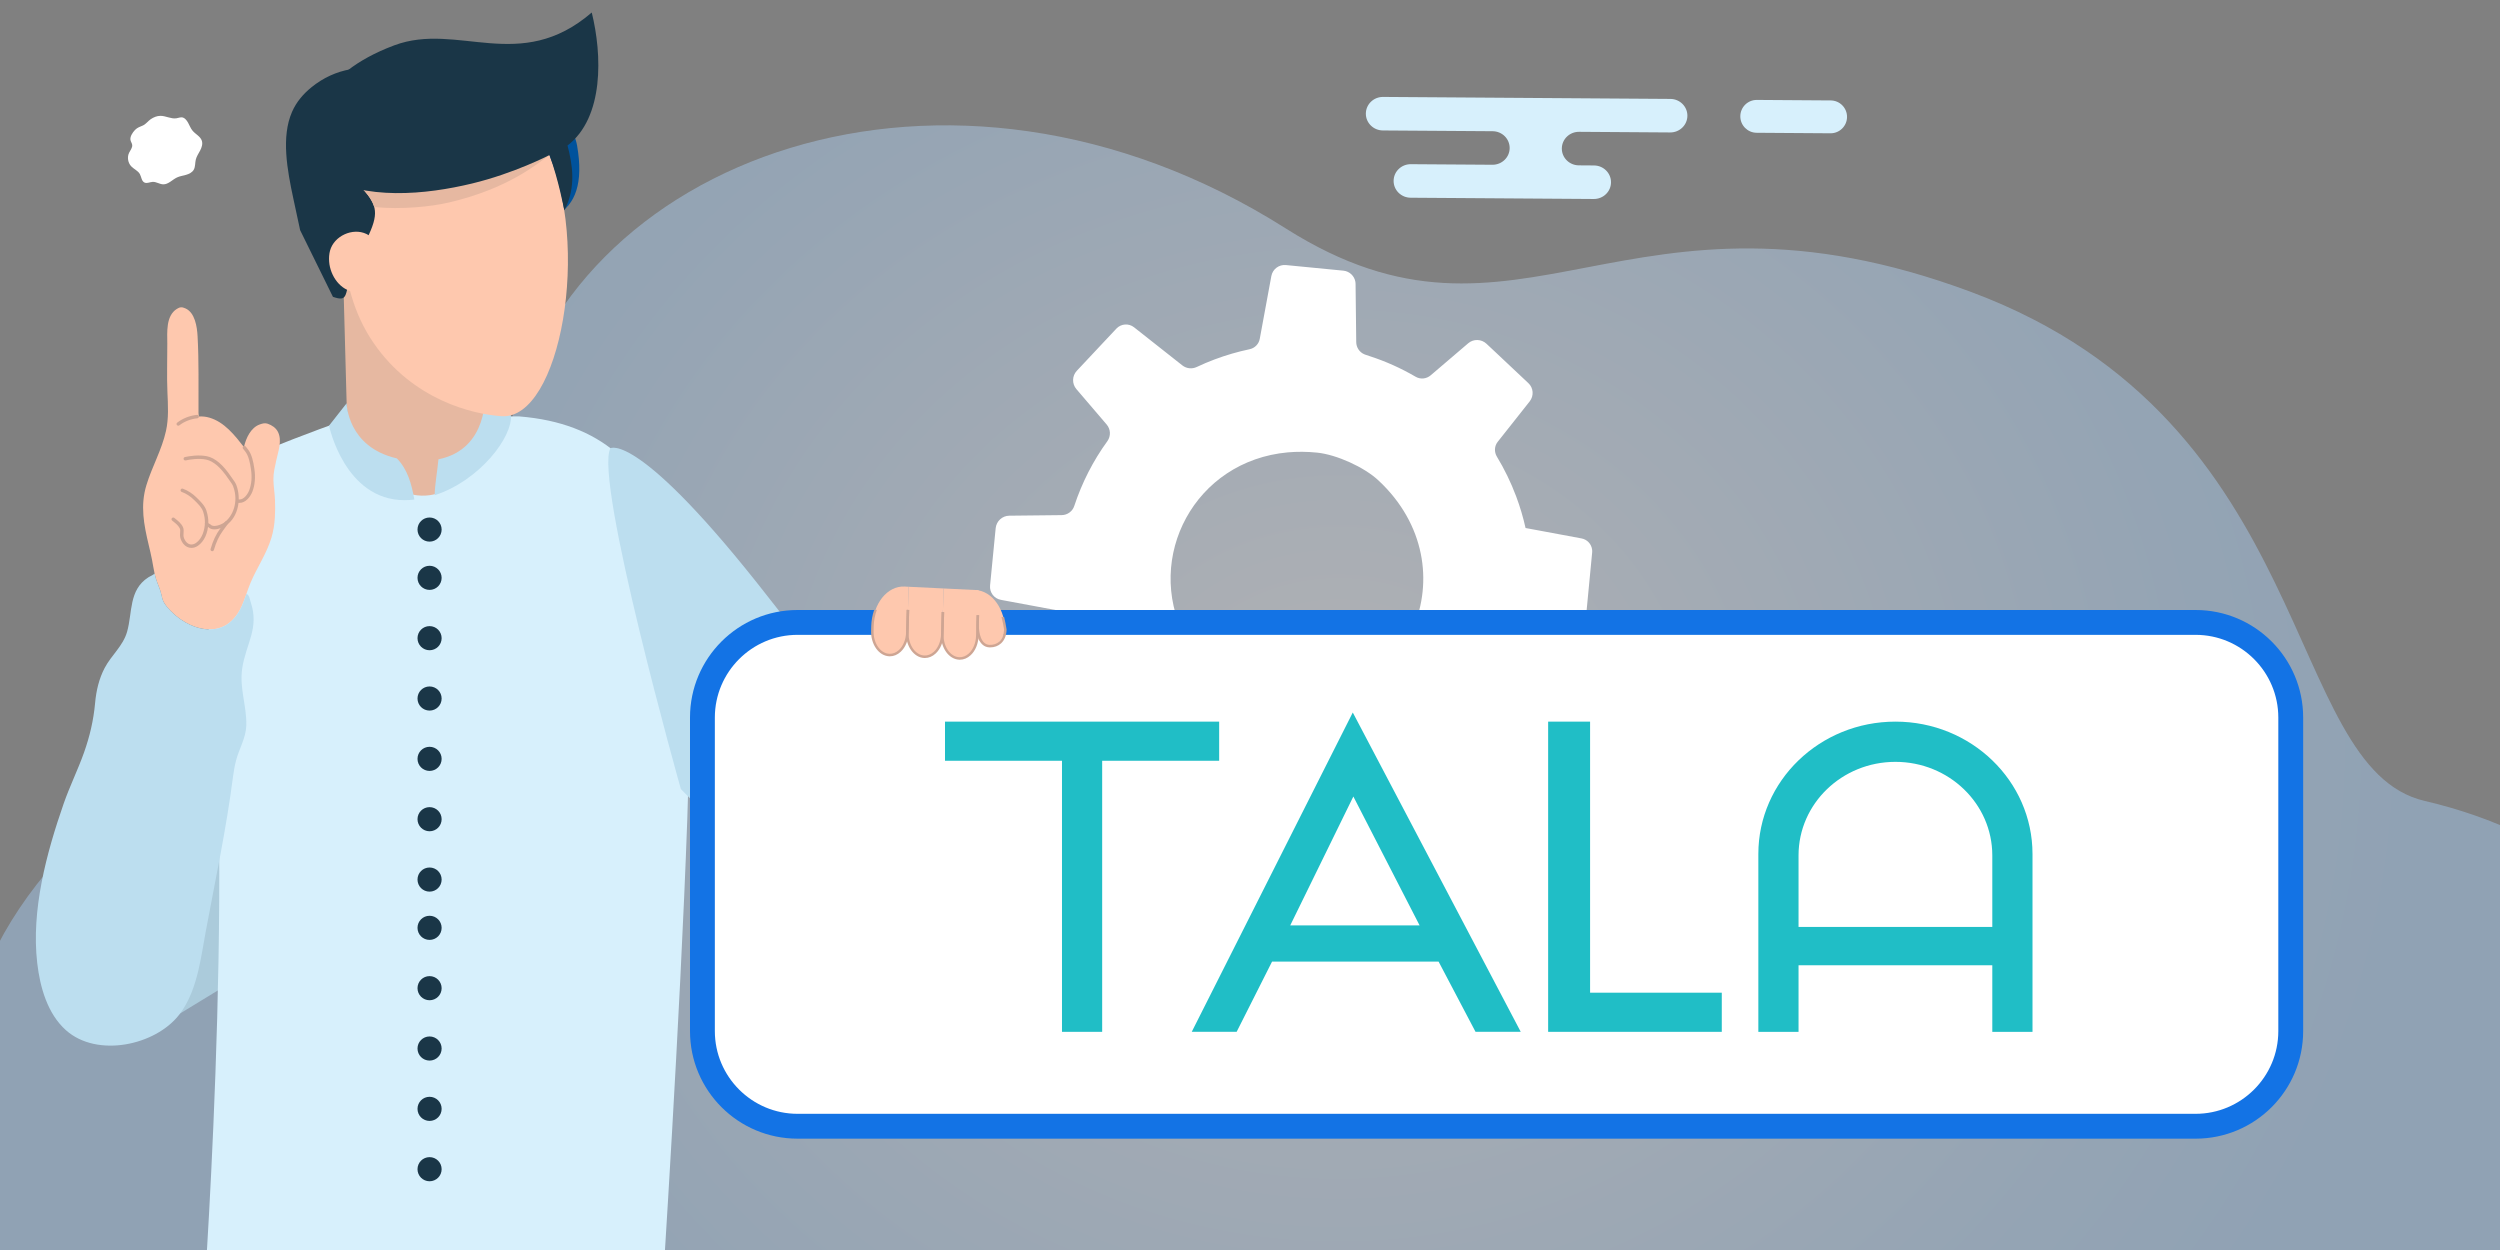
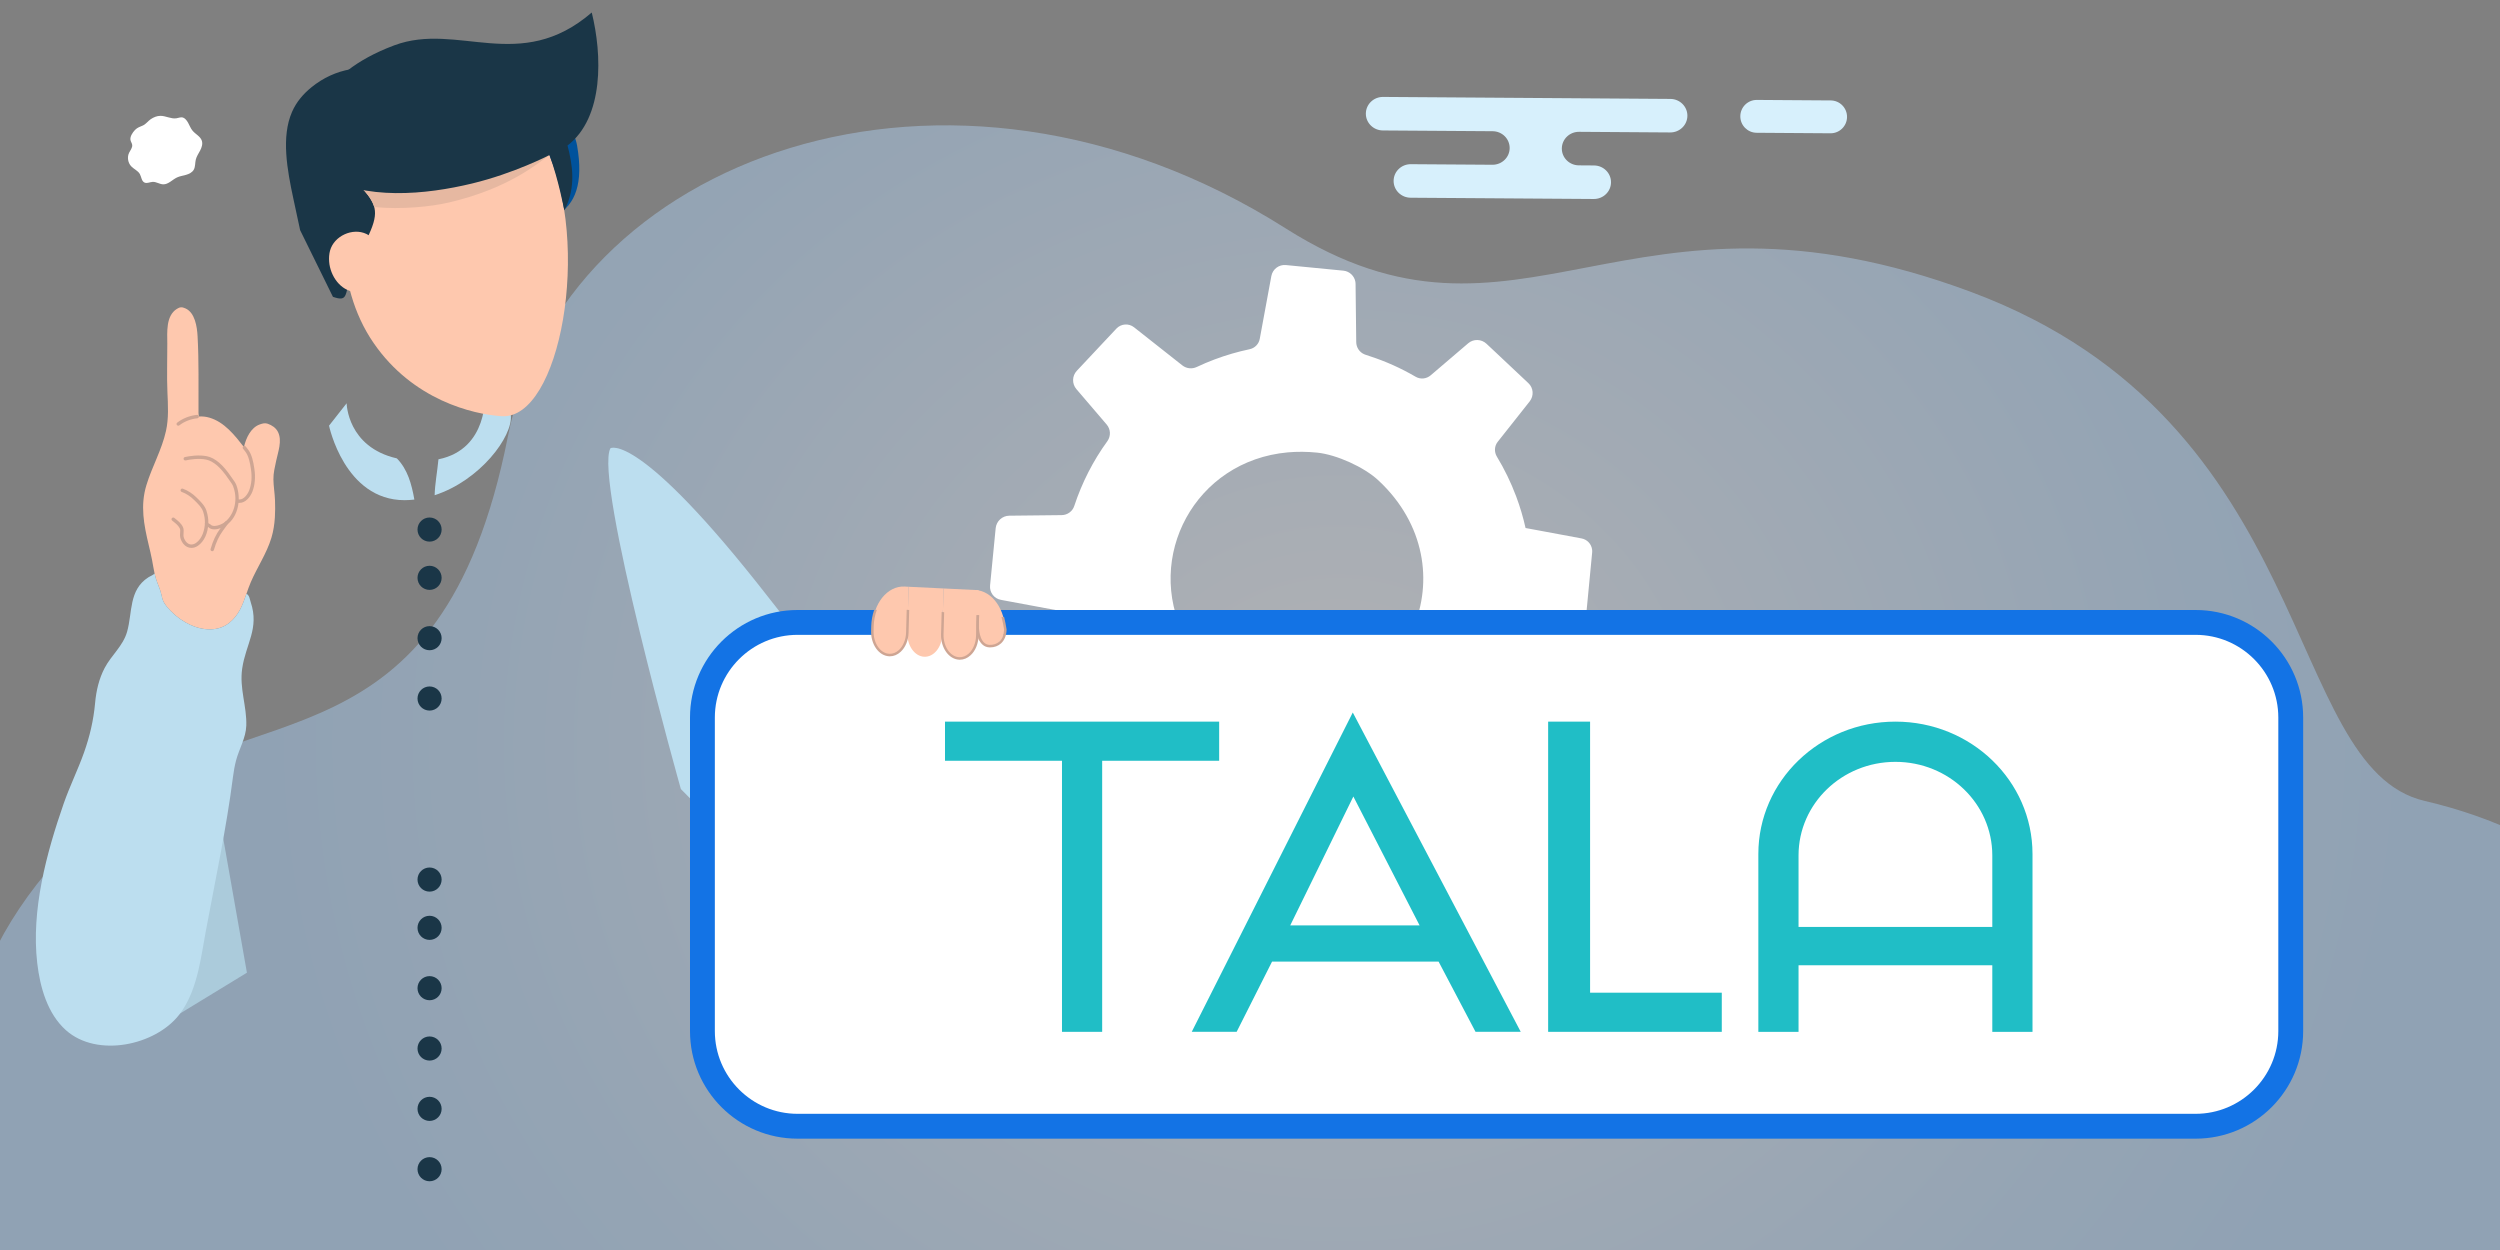
<svg xmlns="http://www.w3.org/2000/svg" width="1000" height="500" viewBox="0 0 1000 500" fill="none">
  <rect x="0" y="0" width="1000" height="500" fill="#808080" stroke="none" />
  <g clip-path="url(#clip0_625_207131)">
    <path opacity="0.42" d="M25.8 545.284C26.054 541.521 -77.884 428.527 43.155 324.202C97.795 277.108 176.294 310.336 203.152 174.619C225.138 63.521 378.876 5.577 514.316 91.382C608.226 150.877 649.801 65.016 788.686 116.88C927.571 168.744 912.862 307.081 969.853 320.364C1082.12 346.529 1128.57 457.472 1039.06 542.559L25.8 545.284Z" fill="url(#paint0_radial_625_207131)" />
    <path d="M535.982 349.819L540.431 325.764C540.82 323.765 542.298 322.155 544.253 321.591C546.752 320.881 549.238 320.06 551.712 319.132C556.309 317.404 560.684 315.389 564.795 313.047C566.722 311.953 569.092 312.117 570.809 313.497L590.874 329.34C592.999 331.049 596.109 330.824 598.001 328.801L614.017 311.778C615.827 309.843 615.885 306.884 614.188 304.87L598.884 286.981C597.359 285.274 597.178 282.747 598.422 280.739C603.651 272.274 607.518 262.982 609.87 253.228C610.44 250.876 612.598 249.181 615.012 249.159L629.332 249.024C632.05 248.972 634.356 246.91 634.64 244.179L636.855 221.08C636.904 220.604 636.905 220.147 636.819 219.696C636.493 217.536 634.797 215.751 632.568 215.362L614.603 212.016L610.223 211.21C609.285 206.971 608.027 202.711 606.46 198.539C604.347 192.916 601.749 187.592 598.759 182.669C597.624 180.786 597.728 178.409 599.108 176.694L611.888 160.543C613.621 158.325 613.401 155.156 611.344 153.25L598.33 141.001L594.593 137.501C592.56 135.585 589.389 135.493 587.279 137.313L572.32 150.089C570.602 151.59 568.128 151.834 566.209 150.674C560.406 147.294 554.263 144.527 547.9 142.468C547.36 142.245 546.848 142.094 546.3 141.93C546.113 141.886 545.941 141.808 545.769 141.729C543.779 140.909 542.506 138.964 542.492 136.802L542.225 113.551C542.241 113.288 542.197 113.019 542.162 112.774C541.786 110.408 539.823 108.522 537.389 108.267L514.364 106.025C511.583 105.759 509.069 107.644 508.54 110.408L503.91 135.501C503.542 137.634 501.881 139.285 499.76 139.71C495.109 140.689 490.455 142.038 485.833 143.773C483.384 144.694 480.998 145.704 478.674 146.806C476.782 147.687 474.551 147.442 472.923 146.145L453.631 130.923C451.516 129.238 448.432 129.455 446.555 131.442L430.736 148.306C428.82 150.338 428.719 153.484 430.557 155.646L442.661 169.802C444.287 171.7 444.398 174.425 442.962 176.447C437.228 184.332 432.785 193.073 429.729 202.318C429.042 204.515 426.988 206.029 424.658 206.049L403.702 206.279C400.89 206.309 398.564 208.466 398.271 211.257L396.027 234.199C395.75 236.954 397.661 239.458 400.347 239.931L401.394 240.137L422.268 244.014C424.506 244.427 426.209 246.153 426.623 248.395L426.632 248.419C427.619 253.779 429.088 259.13 431.078 264.426C432.139 267.25 433.331 269.967 434.622 272.648C435.545 274.496 435.315 276.692 434.041 278.312L421.068 294.705C419.285 296.943 419.534 300.185 421.6 302.118L438.386 317.881C438.867 318.328 439.42 318.661 439.97 318.911C441.799 319.679 444.001 319.393 445.581 318.058L457.502 307.82C458.976 306.582 461.006 306.218 462.778 306.835C463.241 307.004 463.697 307.232 464.122 307.528C474.28 314.831 485.776 320.008 497.977 322.81C500.054 323.256 501.606 324.954 502.004 327C502.057 327.292 502.085 327.597 502.088 327.909L502.29 346.738C502.317 349.465 504.396 351.734 507.126 352.02L507.661 352.076L530.102 354.281C532.932 354.529 535.461 352.61 535.982 349.819ZM515.164 180.942C518.894 180.624 522.806 180.638 526.868 181.051C534.609 181.849 545.693 186.838 551.376 192.174C551.989 192.742 552.576 193.319 553.164 193.897C588.493 229.496 561.958 286.598 511.305 281.933C504.684 281.312 495.85 277.759 489.572 273.417C488.131 272.389 486.799 271.351 485.721 270.302C480.579 265.42 476.646 260.11 473.818 254.557C457.736 222.904 477.881 184.313 515.164 180.942Z" fill="white" />
    <path d="M88.258 329.498L97.34 381L98.765 389.079L62.764 411.046L76.938 373.145L88.258 329.498Z" fill="#ABCBDB" />
-     <path d="M143.323 166.082C143.323 166.082 96.859 182.054 74.556 194.682C58.998 203.49 75.084 200.266 80.722 232.13C95.935 318.113 81.617 518.116 81.617 518.116H264.84C264.84 518.116 272.079 407.512 274.908 327.847C278.187 235.481 273.241 171.854 207.781 166.574L143.323 166.082Z" fill="#D7F0FC" />
    <path d="M244.174 179.297C244.174 179.297 255.328 172.208 307.182 238.701C359.036 305.193 367.974 312.665 367.974 312.665V269H400.338C400.338 269 426.062 359.176 400.338 391.571C343.997 390.676 272.342 315.617 272.342 315.617C272.342 315.617 237.454 191.666 244.174 179.297Z" fill="#BCDEEF" />
-     <path d="M137.103 104.019L138.656 161.304C139.134 178.926 154.339 200.458 171.807 198.089C186.804 196.055 198.316 174.826 197.905 159.698L196.178 96.006L137.103 104.019Z" fill="#E6B8A1" />
    <path d="M158.734 183.351C138.877 178.817 138.657 161.304 138.657 161.304L131.614 170.264C131.614 170.264 137.793 200.07 161.831 200.07C163.152 200.07 164.452 199.97 165.743 199.833C164.664 193.713 163.061 187.72 158.734 183.351Z" fill="#BCDEEF" />
    <path d="M193.971 157.414C193.971 157.414 195.634 179.616 175.382 183.724C174.941 188.522 173.993 193.298 173.854 198.088C192.01 192.214 205.176 174.597 204.336 166.081L193.971 157.414Z" fill="#BCDEEF" />
    <path d="M192.669 47.738C200.299 42.009 210.051 40.349 219.051 43.261C224.379 44.984 229.709 51.715 230.838 58.231C233.488 73.514 229.986 81.734 222.942 85.888C217.257 89.24 214.118 84.985 209.996 92.487C208.007 96.106 205.982 99.86 204.56 103.859C202.647 109.236 197.89 112.147 193.047 110.672C190.842 100.753 188.637 90.834 186.432 80.914C184.508 72.261 182.679 62.549 186.303 55.102C187.811 52.004 190.146 49.632 192.669 47.738Z" fill="#00529C" />
    <path d="M170.755 66.786C169.663 66.735 168.575 66.603 167.486 66.49C150.711 64.749 136.435 79.378 137.312 97.928C137.958 111.597 141.268 125.323 149.458 137.216C165.148 160.003 189.07 165.709 200.636 166.482C224.038 168.048 236.84 97.648 218.347 58.847L170.755 66.786Z" fill="#FEC8AE" />
    <path d="M124.584 34.909C133.945 27.296 145.994 25.204 157.183 29.273C163.809 31.681 170.511 40.847 172.01 49.659C175.526 70.325 138.958 68.282 145.598 76.1C150.754 82.171 151.717 85.508 146.728 95.571C144.321 100.424 141.872 105.459 140.172 110.834C137.885 118.063 139.194 120.802 133.175 118.737L120.052 92.069C117.168 78.648 120.254 93.01 117.37 79.589C114.855 67.881 112.441 54.745 116.815 44.75C118.633 40.592 121.488 37.427 124.584 34.909Z" fill="#1A3647" />
    <path d="M152.828 101.314C154.894 108.411 149.388 117.378 142.021 116.775C136.256 116.302 132.09 110.438 131.659 104.671C131.548 103.185 131.629 101.675 132.021 100.238C133.622 94.383 141.061 90.967 146.545 93.57C149.639 95.038 151.871 98.025 152.828 101.314Z" fill="#FEC8AE" />
    <path d="M139.854 71.617C138.21 70.447 137.015 68.903 135.137 68.184L147.141 62.004L219.786 62.02C214.702 65.684 203.174 75.476 179.606 80.989C172.584 82.631 160.703 83.906 149.697 82.815C148.14 77.895 144.199 74.475 139.854 71.617Z" fill="#E6B8A1" />
    <path d="M129.374 80.128C127.064 79.304 124.631 78.848 122.175 78.848C121.69 78.848 121.22 78.891 120.746 78.921C116.785 64.753 115.303 51.202 125.291 49.472C125.291 49.472 125.901 30.023 157.726 18.127C183.142 8.626 207.974 29.751 236.698 5C240.889 21.93 241.652 46.961 227.005 58.212C228.887 65.388 230.66 74.909 225.723 84.14C225.723 84.14 223.36 71.599 219.786 62.02C219.786 62.02 205.816 69.306 188.771 73.414C170.651 77.777 145.75 80.489 128.08 69.727C128.08 69.727 128.368 73.464 129.374 80.128Z" fill="#1A3647" />
    <path d="M54.014 51.969C52.931 53.079 51.952 54.733 52.185 55.993C52.311 56.674 52.782 57.259 52.877 57.945C53.035 59.091 52.136 60.072 51.636 61.116C50.795 62.872 51.156 65.133 52.502 66.54C53.578 67.665 55.198 68.278 55.948 69.641C56.584 70.797 56.604 72.464 57.8 73.021C58.814 73.494 59.969 72.801 61.087 72.75C62.524 72.686 63.824 73.695 65.261 73.734C67.345 73.791 68.892 71.887 70.776 70.994C71.917 70.453 73.195 70.286 74.41 69.94C75.625 69.593 76.861 68.996 77.492 67.901C78.182 66.702 77.989 65.204 78.313 63.858C78.631 62.536 79.438 61.395 80.067 60.19C80.697 58.985 81.161 57.568 80.729 56.278C80.143 54.527 78.183 53.683 77.009 52.257C76.241 51.324 75.826 50.158 75.241 49.101C74.693 48.109 73.776 46.888 72.527 46.934C71.847 46.96 71.199 47.221 70.526 47.321C68.394 47.639 66.331 46.332 64.175 46.337C62.789 46.341 61.45 46.894 60.302 47.669C59.22 48.4 58.347 49.67 57.164 50.19C55.992 50.706 54.95 51.009 54.014 51.969Z" fill="white" />
    <path d="M61.834 229.425C61.426 227.597 61.169 225.754 60.804 223.893C60.419 221.928 59.955 219.977 59.49 218.029C57.547 209.89 56.067 202.295 58.551 194.091C60.782 186.725 64.716 179.949 66.388 172.402C67.536 167.227 67.193 162.043 66.967 156.784C66.687 150.338 66.953 143.864 66.921 137.415C66.899 132.9 66.299 126.345 70.745 123.555C72.006 122.764 72.777 122.742 74.139 123.339C78.029 125.046 78.818 130.759 79.026 134.421C79.606 144.679 79.332 154.908 79.403 165.18C79.407 165.736 79.515 166.08 79.543 166.586C80.961 166.516 82.378 166.66 83.721 167.05C89.727 168.789 93.853 174.064 97.58 178.827C98.376 175.309 100.278 171.04 103.933 169.766C105.045 169.379 105.998 169.107 107.109 169.5C108.802 170.102 110.361 171.131 111.184 172.773C112.958 176.301 111.213 180.742 110.469 184.318C109.956 186.786 109.325 189.212 109.366 191.776C109.408 194.572 109.904 197.335 110.003 200.127C110.083 202.397 110.097 204.686 109.951 206.963C109.774 209.733 109.361 212.482 108.555 215.146C106.641 221.473 102.833 226.961 100.26 233.006C99.629 234.489 99.102 236.002 98.582 237.503C97.07 241.856 95.596 246.098 91.668 249.177C86.494 253.236 79.5 251.998 74.166 248.946C71.264 247.286 68.658 245.061 66.566 242.451C65.396 240.992 64.994 239.958 64.644 238.188C64.186 235.873 63.038 233.665 62.352 231.411C62.152 230.752 61.982 230.09 61.834 229.425Z" fill="#FEC8AE" />
    <path d="M100.293 240.892C103.816 251.411 98.296 257.57 96.87 267.462C95.725 275.384 98.761 282.502 98.518 290.227C98.36 295.212 95.641 299.509 94.412 304.227C93.862 306.341 93.486 308.491 93.206 310.657C90.569 331.297 86.157 351.85 82.345 372.338C81.432 377.246 80.652 382.547 79.444 387.734C77.915 394.312 75.701 400.709 71.67 405.893C62.099 418.199 38.817 423.189 26.373 412.082C18.945 405.449 16 394.798 14.893 385.245C12.436 364.068 18.57 341.29 25.456 321.479C27.865 314.549 31.146 307.959 33.599 301.046C35.916 294.508 37.422 288.07 38.046 281.157C38.486 276.292 39.588 271.52 41.871 267.172C44.548 262.074 49.233 258.378 50.84 252.691C53.026 244.957 51.468 236.037 59.273 230.976C60.145 230.41 61.153 230.121 61.834 229.425C61.982 230.09 62.152 230.752 62.352 231.411C63.038 233.665 64.186 235.873 64.643 238.188C64.993 239.958 65.396 240.992 66.566 242.451C68.658 245.062 71.263 247.287 74.166 248.946C79.5 251.998 86.494 253.236 91.667 249.177C95.595 246.098 97.07 241.856 98.581 237.503L98.587 237.506C99.803 238.151 99.869 239.624 100.293 240.892Z" fill="#BCDEEF" />
    <path d="M95.52 201.18C95.362 201.182 95.242 201.148 95.138 201.113C95.097 201.099 95.092 201.098 95.056 201.095C94.677 201.07 94.39 200.741 94.416 200.362C94.442 199.982 94.77 199.696 95.15 199.721C95.317 199.732 95.434 199.762 95.529 199.792C95.595 199.777 95.663 199.771 95.73 199.775C97.559 199.892 99.126 197.594 99.685 196.124C100.614 193.679 100.851 190.857 100.388 187.735C99.997 185.094 99.493 182.361 98.035 180.518C97.762 180.173 97.487 179.823 97.21 179.469C96.976 179.17 97.028 178.737 97.328 178.503C97.627 178.268 98.06 178.321 98.295 178.62C98.57 178.972 98.844 179.32 99.115 179.664C100.784 181.773 101.332 184.708 101.751 187.533C102.248 190.891 101.986 193.946 100.973 196.613C100.555 197.713 99.856 198.809 99.057 199.62C98.033 200.66 96.891 201.187 95.753 201.154C95.667 201.172 95.589 201.179 95.52 201.18Z" fill="#CEA593" />
    <path d="M71.314 170.285C71.105 170.287 70.897 170.195 70.76 170.016C70.528 169.715 70.584 169.283 70.886 169.051C73.121 167.331 75.931 166.229 78.797 165.949C79.174 165.911 79.513 166.189 79.55 166.568C79.587 166.946 79.31 167.283 78.931 167.32C76.318 167.575 73.759 168.578 71.726 170.142C71.603 170.237 71.458 170.284 71.314 170.285Z" fill="#CEA593" />
    <path d="M85.79 211.753C84.856 211.764 83.978 211.523 83.344 210.859C83.3 210.815 83.13 210.739 83.018 210.688C82.643 210.52 82.016 210.237 81.947 209.518C81.91 209.139 82.188 208.803 82.567 208.766C82.917 208.735 83.226 208.964 83.303 209.294C83.37 209.336 83.495 209.393 83.583 209.432C83.832 209.544 84.114 209.671 84.34 209.908C85.385 211.002 88.287 209.967 89.549 209.104C93.079 206.693 95.583 200.776 93.272 194.56C92.995 193.817 92.463 193.086 91.949 192.379C91.748 192.102 91.539 191.816 91.348 191.531C88.305 187.003 85.32 184.418 82.475 183.845C79.42 183.23 76.021 183.783 74.267 184.167C73.895 184.248 73.528 184.014 73.447 183.642C73.365 183.271 73.6 182.903 73.972 182.822C75.832 182.414 79.445 181.83 82.747 182.494C86.005 183.151 89.193 185.855 92.491 190.762C92.668 191.026 92.86 191.29 93.063 191.569C93.632 192.351 94.22 193.16 94.563 194.081C96.469 199.209 95.633 206.616 90.326 210.242C89.398 210.876 87.5 211.734 85.79 211.753Z" fill="#CEA593" />
    <path d="M76.615 219.167C75.365 219.18 74.172 218.608 73.293 217.485C72.579 216.573 72.103 215.43 72.017 214.427C71.98 213.994 72.015 213.56 72.049 213.139C72.101 212.489 72.15 211.875 71.923 211.399C71.353 210.206 70.319 209.388 69.225 208.523L68.861 208.235C68.564 207.998 68.516 207.564 68.753 207.267C68.99 206.97 69.423 206.921 69.721 207.159L70.079 207.443C71.248 208.367 72.458 209.323 73.166 210.806C73.552 211.615 73.483 212.483 73.422 213.249C73.391 213.63 73.362 213.991 73.39 214.311C73.452 215.046 73.831 215.937 74.378 216.636C75.41 217.954 76.947 218.162 78.389 217.178C80.898 215.466 81.879 211.929 81.961 209.189C82.003 207.783 81.771 206.273 81.27 204.703C80.747 203.062 79.381 201.708 78.06 200.398L77.743 200.083C76.193 198.537 74.487 197.421 72.673 196.765C72.315 196.636 72.13 196.241 72.259 195.883C72.388 195.526 72.783 195.34 73.141 195.47C75.146 196.195 77.022 197.419 78.715 199.108L79.03 199.42C80.402 200.78 81.956 202.322 82.582 204.285C83.13 206.004 83.385 207.668 83.338 209.231C83.219 213.218 81.659 216.614 79.166 218.315C78.342 218.877 77.465 219.158 76.615 219.167Z" fill="#CEA593" />
    <path d="M84.902 220.486C84.835 220.487 84.768 220.478 84.701 220.459C84.336 220.352 84.126 219.97 84.233 219.605C85.205 216.269 86.376 213.773 88.03 211.513C88.326 211.109 88.593 210.737 88.855 210.371C89.24 209.835 89.603 209.328 90.035 208.749C90.263 208.445 90.695 208.382 90.999 208.61C91.304 208.838 91.366 209.269 91.139 209.574C90.714 210.142 90.355 210.643 89.975 211.173C89.709 211.543 89.44 211.919 89.141 212.327C87.587 214.451 86.48 216.815 85.555 219.99C85.468 220.289 85.197 220.483 84.902 220.486Z" fill="#CEA593" />
    <path d="M319.03 450.496C298.043 450.496 280.969 433.422 280.969 412.435V287.03C280.969 266.043 298.043 248.969 319.03 248.969H878.235C899.222 248.969 916.296 266.043 916.296 287.03V412.435C916.296 433.422 899.222 450.496 878.235 450.496H319.03V450.496Z" fill="white" />
    <path d="M878.235 253.938C896.482 253.938 911.327 268.783 911.327 287.03V412.435C911.327 430.682 896.482 445.527 878.235 445.527H319.03C300.783 445.527 285.938 430.682 285.938 412.435V287.03C285.938 268.783 300.783 253.938 319.03 253.938H878.235V253.938ZM878.235 244H319.03C295.265 244 276 263.265 276 287.03V412.435C276 436.2 295.265 455.465 319.03 455.465H878.235C902 455.465 921.265 436.2 921.265 412.435V287.03C921.265 263.265 902 244 878.235 244Z" fill="#1373E5" />
    <path d="M362.929 253.037L363.432 234.704L361.8 234.624C354.973 234.292 349.237 241.395 348.988 250.491L348.936 252.355C348.795 257.503 351.813 261.829 355.677 262.017C359.541 262.205 362.788 258.185 362.929 253.037Z" fill="#FEC8AE" />
    <path d="M376.922 253.718L377.425 235.386L363.433 234.704L362.93 253.037C362.788 258.185 365.806 262.511 369.67 262.699C373.534 262.887 376.781 258.867 376.922 253.718Z" fill="#FEC8AE" />
    <path d="M390.915 254.4L391.418 236.067L377.425 235.386L376.922 253.718C376.78 258.867 379.799 263.192 383.663 263.38C387.527 263.569 390.774 259.548 390.915 254.4Z" fill="#FEC8AE" />
    <path d="M402.14 250.518L402.07 253.076C402.319 243.981 396.988 236.338 390.161 236.006L389.78 249.916C389.655 254.463 392.321 258.285 395.734 258.451C399.148 258.617 402.015 255.065 402.14 250.518Z" fill="#FEC8AE" />
    <path d="M362.678 243.95L362.429 253.024C362.353 255.807 361.291 258.411 359.587 259.99C358.436 261.058 357.094 261.588 355.701 261.519C352.113 261.343 349.303 257.239 349.437 252.369L349.488 250.504C349.552 248.16 349.998 245.935 350.753 243.924C350.369 243.952 349.996 244.004 349.634 244.076C348.953 246.057 348.55 248.216 348.488 250.477L348.437 252.342C348.289 257.751 351.525 262.316 355.652 262.517C355.749 262.522 355.845 262.525 355.941 262.525C357.502 262.525 358.992 261.905 360.267 260.724C362.191 258.94 363.344 256.144 363.429 253.051L363.678 243.97C363.345 243.958 363.012 243.959 362.678 243.95Z" fill="#CEA593" />
-     <path d="M376.666 244.803L376.421 253.704C376.345 256.488 375.283 259.094 373.579 260.673C372.428 261.739 371.084 262.268 369.694 262.2C366.105 262.024 363.295 257.921 363.429 253.051L363.678 243.969C363.344 243.958 363.011 243.959 362.678 243.95L362.429 253.023C362.281 258.433 365.518 262.997 369.645 263.198C369.742 263.203 369.837 263.206 369.934 263.206C371.495 263.206 372.984 262.587 374.259 261.406C376.184 259.622 377.336 256.824 377.421 253.732L377.664 244.889C377.331 244.86 376.998 244.831 376.666 244.803Z" fill="#CEA593" />
    <path d="M390.644 246.06L390.416 254.386C390.339 257.171 389.276 259.775 387.572 261.354C386.421 262.421 385.072 262.95 383.687 262.881C380.099 262.706 377.288 258.603 377.422 253.731L377.664 244.889C377.332 244.86 376.999 244.831 376.666 244.803L376.422 253.704C376.274 259.114 379.511 263.679 383.639 263.879C383.735 263.884 383.832 263.887 383.928 263.887C385.489 263.887 386.978 263.269 388.252 262.088C390.177 260.304 391.33 257.507 391.416 254.413L391.643 246.104C391.31 246.089 390.977 246.079 390.644 246.06Z" fill="#CEA593" />
    <path d="M401.646 246.822C401.299 246.81 400.951 246.79 400.602 246.767C401.02 248.379 401.352 250.09 401.639 251.831C401.573 253.867 400.922 255.515 399.755 256.597C398.716 257.56 397.331 258.019 395.758 257.952C392.485 257.792 391.444 253.349 391.548 249.592L391.643 246.104C391.31 246.089 390.977 246.08 390.644 246.061L390.548 249.565C390.427 253.974 391.719 258.755 395.709 258.95C395.832 258.956 395.953 258.96 396.075 258.96C397.756 258.96 399.293 258.388 400.434 257.33C401.813 256.053 402.575 254.145 402.64 251.812L402.64 251.764L402.633 251.717C402.358 250.04 402.04 248.391 401.646 246.822Z" fill="#CEA593" />
    <path d="M553.229 38.771L668.161 39.568C671.941 39.594 674.984 42.617 674.958 46.321C674.932 50.025 671.848 53.007 668.068 52.98L631.62 52.728C627.84 52.701 624.756 55.683 624.73 59.387C624.705 63.09 627.747 66.114 631.527 66.141L637.609 66.183C641.388 66.209 644.431 69.233 644.405 72.937C644.38 76.641 641.295 79.622 637.516 79.596L564.24 79.088C560.461 79.061 557.418 76.038 557.443 72.334C557.469 68.63 560.554 65.649 564.333 65.675L596.975 65.901C600.754 65.927 603.839 62.946 603.864 59.242C603.89 55.538 600.847 52.514 597.068 52.488L553.136 52.184C549.356 52.157 546.313 49.134 546.339 45.43C546.365 41.726 549.449 38.745 553.229 38.771Z" fill="#D7F0FC" />
    <path d="M732.197 53.315L702.652 53.11C699.023 53.085 696.101 50.122 696.126 46.493V46.493C696.151 42.864 699.114 39.943 702.743 39.968L732.288 40.173C735.917 40.198 738.838 43.16 738.813 46.789V46.789C738.788 50.418 735.826 53.34 732.197 53.315Z" fill="#D7F0FC" />
    <path d="M171.827 216.654C174.493 216.654 176.654 214.493 176.654 211.827C176.654 209.161 174.493 207 171.827 207C169.161 207 167 209.161 167 211.827C167 214.493 169.161 216.654 171.827 216.654Z" fill="#1A3647" />
    <path d="M171.827 235.963C174.493 235.963 176.654 233.802 176.654 231.136C176.654 228.47 174.493 226.309 171.827 226.309C169.161 226.309 167 228.47 167 231.136C167 233.802 169.161 235.963 171.827 235.963Z" fill="#1A3647" />
    <path d="M171.827 260.099C174.493 260.099 176.654 257.938 176.654 255.272C176.654 252.606 174.493 250.445 171.827 250.445C169.161 250.445 167 252.606 167 255.272C167 257.938 169.161 260.099 171.827 260.099Z" fill="#1A3647" />
-     <path d="M171.827 332.507C174.493 332.507 176.654 330.346 176.654 327.68C176.654 325.014 174.493 322.853 171.827 322.853C169.161 322.853 167 325.014 167 327.68C167 330.346 169.161 332.507 171.827 332.507Z" fill="#1A3647" />
    <path d="M171.827 284.235C174.493 284.235 176.654 282.074 176.654 279.408C176.654 276.742 174.493 274.581 171.827 274.581C169.161 274.581 167 276.742 167 279.408C167 282.074 169.161 284.235 171.827 284.235Z" fill="#1A3647" />
-     <path d="M171.827 308.371C174.493 308.371 176.654 306.21 176.654 303.544C176.654 300.878 174.493 298.717 171.827 298.717C169.161 298.717 167 300.878 167 303.544C167 306.21 169.161 308.371 171.827 308.371Z" fill="#1A3647" />
    <path d="M171.827 356.654C174.493 356.654 176.654 354.493 176.654 351.827C176.654 349.161 174.493 347 171.827 347C169.161 347 167 349.161 167 351.827C167 354.493 169.161 356.654 171.827 356.654Z" fill="#1A3647" />
    <path d="M171.827 375.963C174.493 375.963 176.654 373.802 176.654 371.136C176.654 368.47 174.493 366.309 171.827 366.309C169.161 366.309 167 368.47 167 371.136C167 373.802 169.161 375.963 171.827 375.963Z" fill="#1A3647" />
    <path d="M171.827 400.099C174.493 400.099 176.654 397.938 176.654 395.272C176.654 392.606 174.493 390.445 171.827 390.445C169.161 390.445 167 392.606 167 395.272C167 397.938 169.161 400.099 171.827 400.099Z" fill="#1A3647" />
    <path d="M171.827 472.507C174.493 472.507 176.654 470.346 176.654 467.68C176.654 465.014 174.493 462.853 171.827 462.853C169.161 462.853 167 465.014 167 467.68C167 470.346 169.161 472.507 171.827 472.507Z" fill="#1A3647" />
    <path d="M171.827 424.235C174.493 424.235 176.654 422.074 176.654 419.408C176.654 416.742 174.493 414.581 171.827 414.581C169.161 414.581 167 416.742 167 419.408C167 422.074 169.161 424.235 171.827 424.235Z" fill="#1A3647" />
    <path d="M171.827 448.371C174.493 448.371 176.654 446.21 176.654 443.544C176.654 440.878 174.493 438.717 171.827 438.717C169.161 438.717 167 440.878 167 443.544C167 446.21 169.161 448.371 171.827 448.371Z" fill="#1A3647" />
    <path fill-rule="evenodd" clip-rule="evenodd" d="M796.921 370.761V342.167C796.921 321.497 779.572 304.742 758.17 304.742C736.766 304.742 719.416 321.497 719.416 342.167V370.761H796.921ZM796.921 412.734V386.109H719.416V412.734H703.337V341.604C703.337 312.351 727.898 288.639 758.193 288.652C788.464 288.663 813 312.369 813 341.604V412.734H796.921Z" fill="#20BEC6" />
    <path fill-rule="evenodd" clip-rule="evenodd" d="M516.092 370.162H567.84L541.34 318.598L516.092 370.162ZM508.828 384.63L494.657 412.731H476.697L541.111 285L608.293 412.731H590.212L575.431 384.63H508.828Z" fill="#20BEC6" />
    <path fill-rule="evenodd" clip-rule="evenodd" d="M487.664 288.652H378V304.307H424.795V412.734H440.869V304.307H487.664V288.652Z" fill="#20BEC6" />
    <path fill-rule="evenodd" clip-rule="evenodd" d="M636.035 397.076V288.652H619.26V412.711V412.734H688.713V397.076H636.035Z" fill="#20BEC6" />
  </g>
  <defs>
    <radialGradient id="paint0_radial_625_207131" cx="0" cy="0" r="1" gradientUnits="userSpaceOnUse" gradientTransform="translate(535.335 297.711) scale(435.282 392.064)">
      <stop stop-color="#F6F7FC" />
      <stop offset="0.374" stop-color="#D3E6FC" />
      <stop offset="0.777" stop-color="#B2D7FC" />
      <stop offset="1" stop-color="#A6D1FC" />
    </radialGradient>
    <clipPath id="clip0_625_207131">
      <rect width="1000" height="500" fill="white" />
    </clipPath>
  </defs>
</svg>